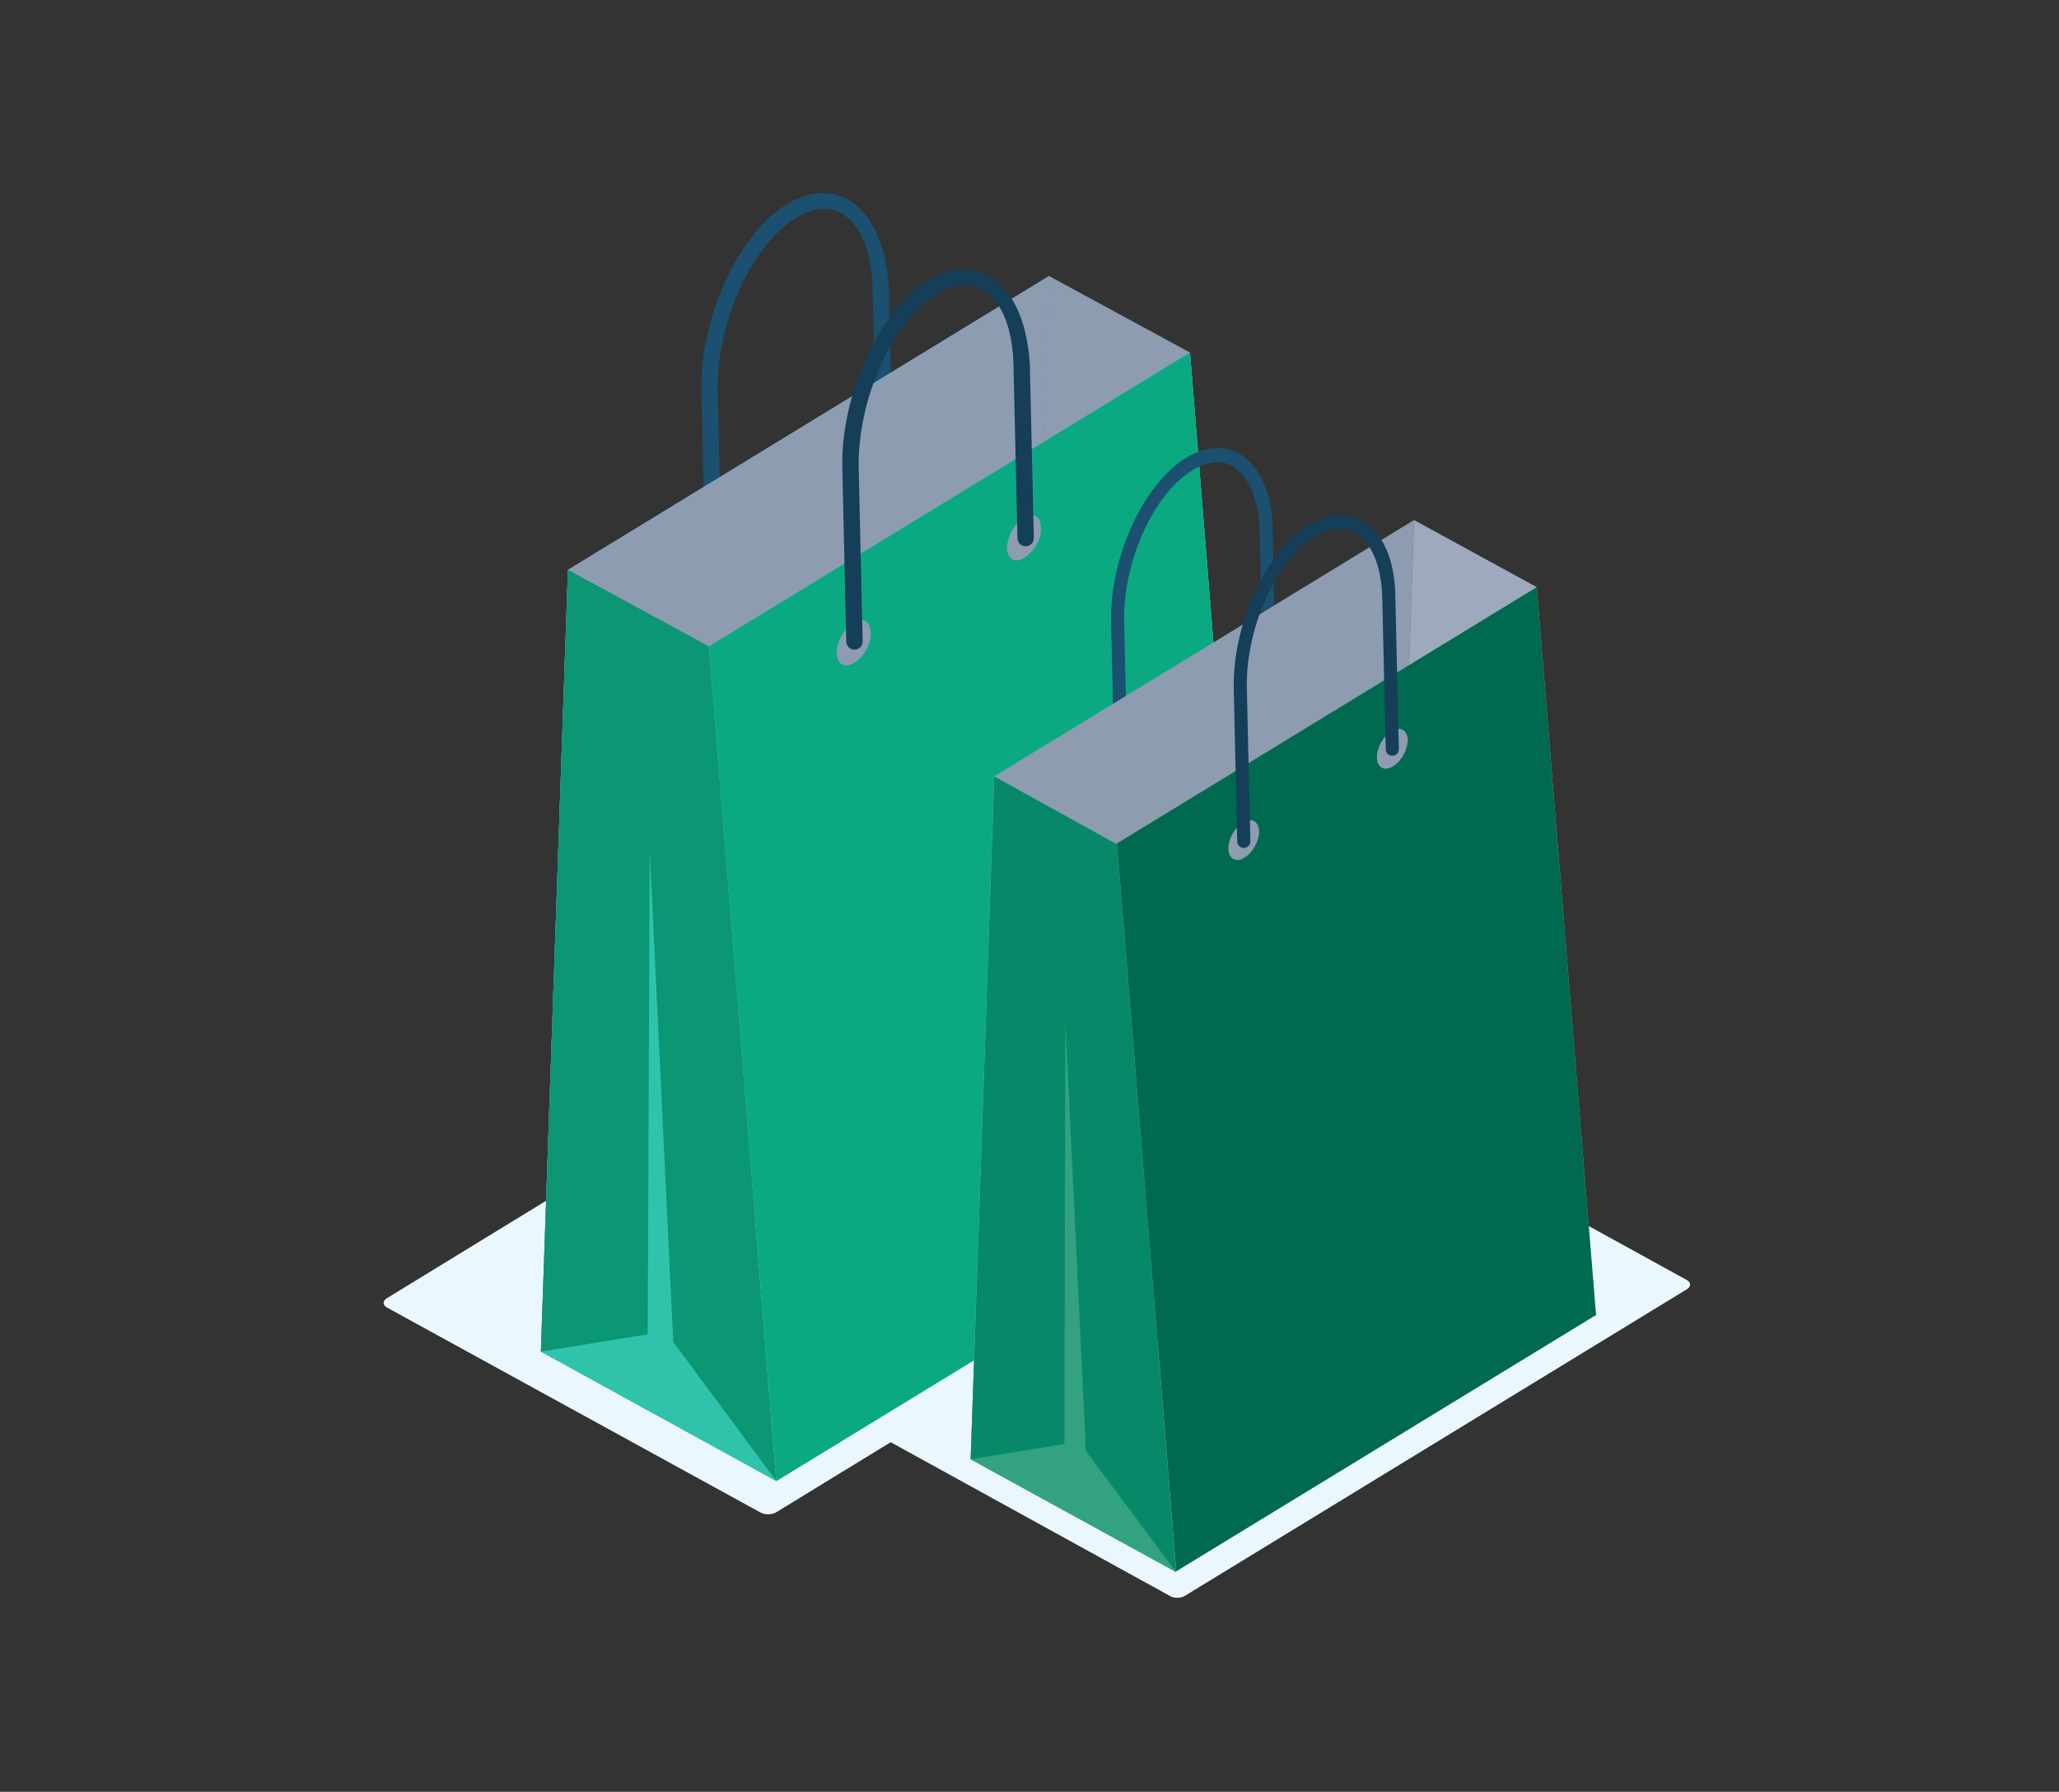
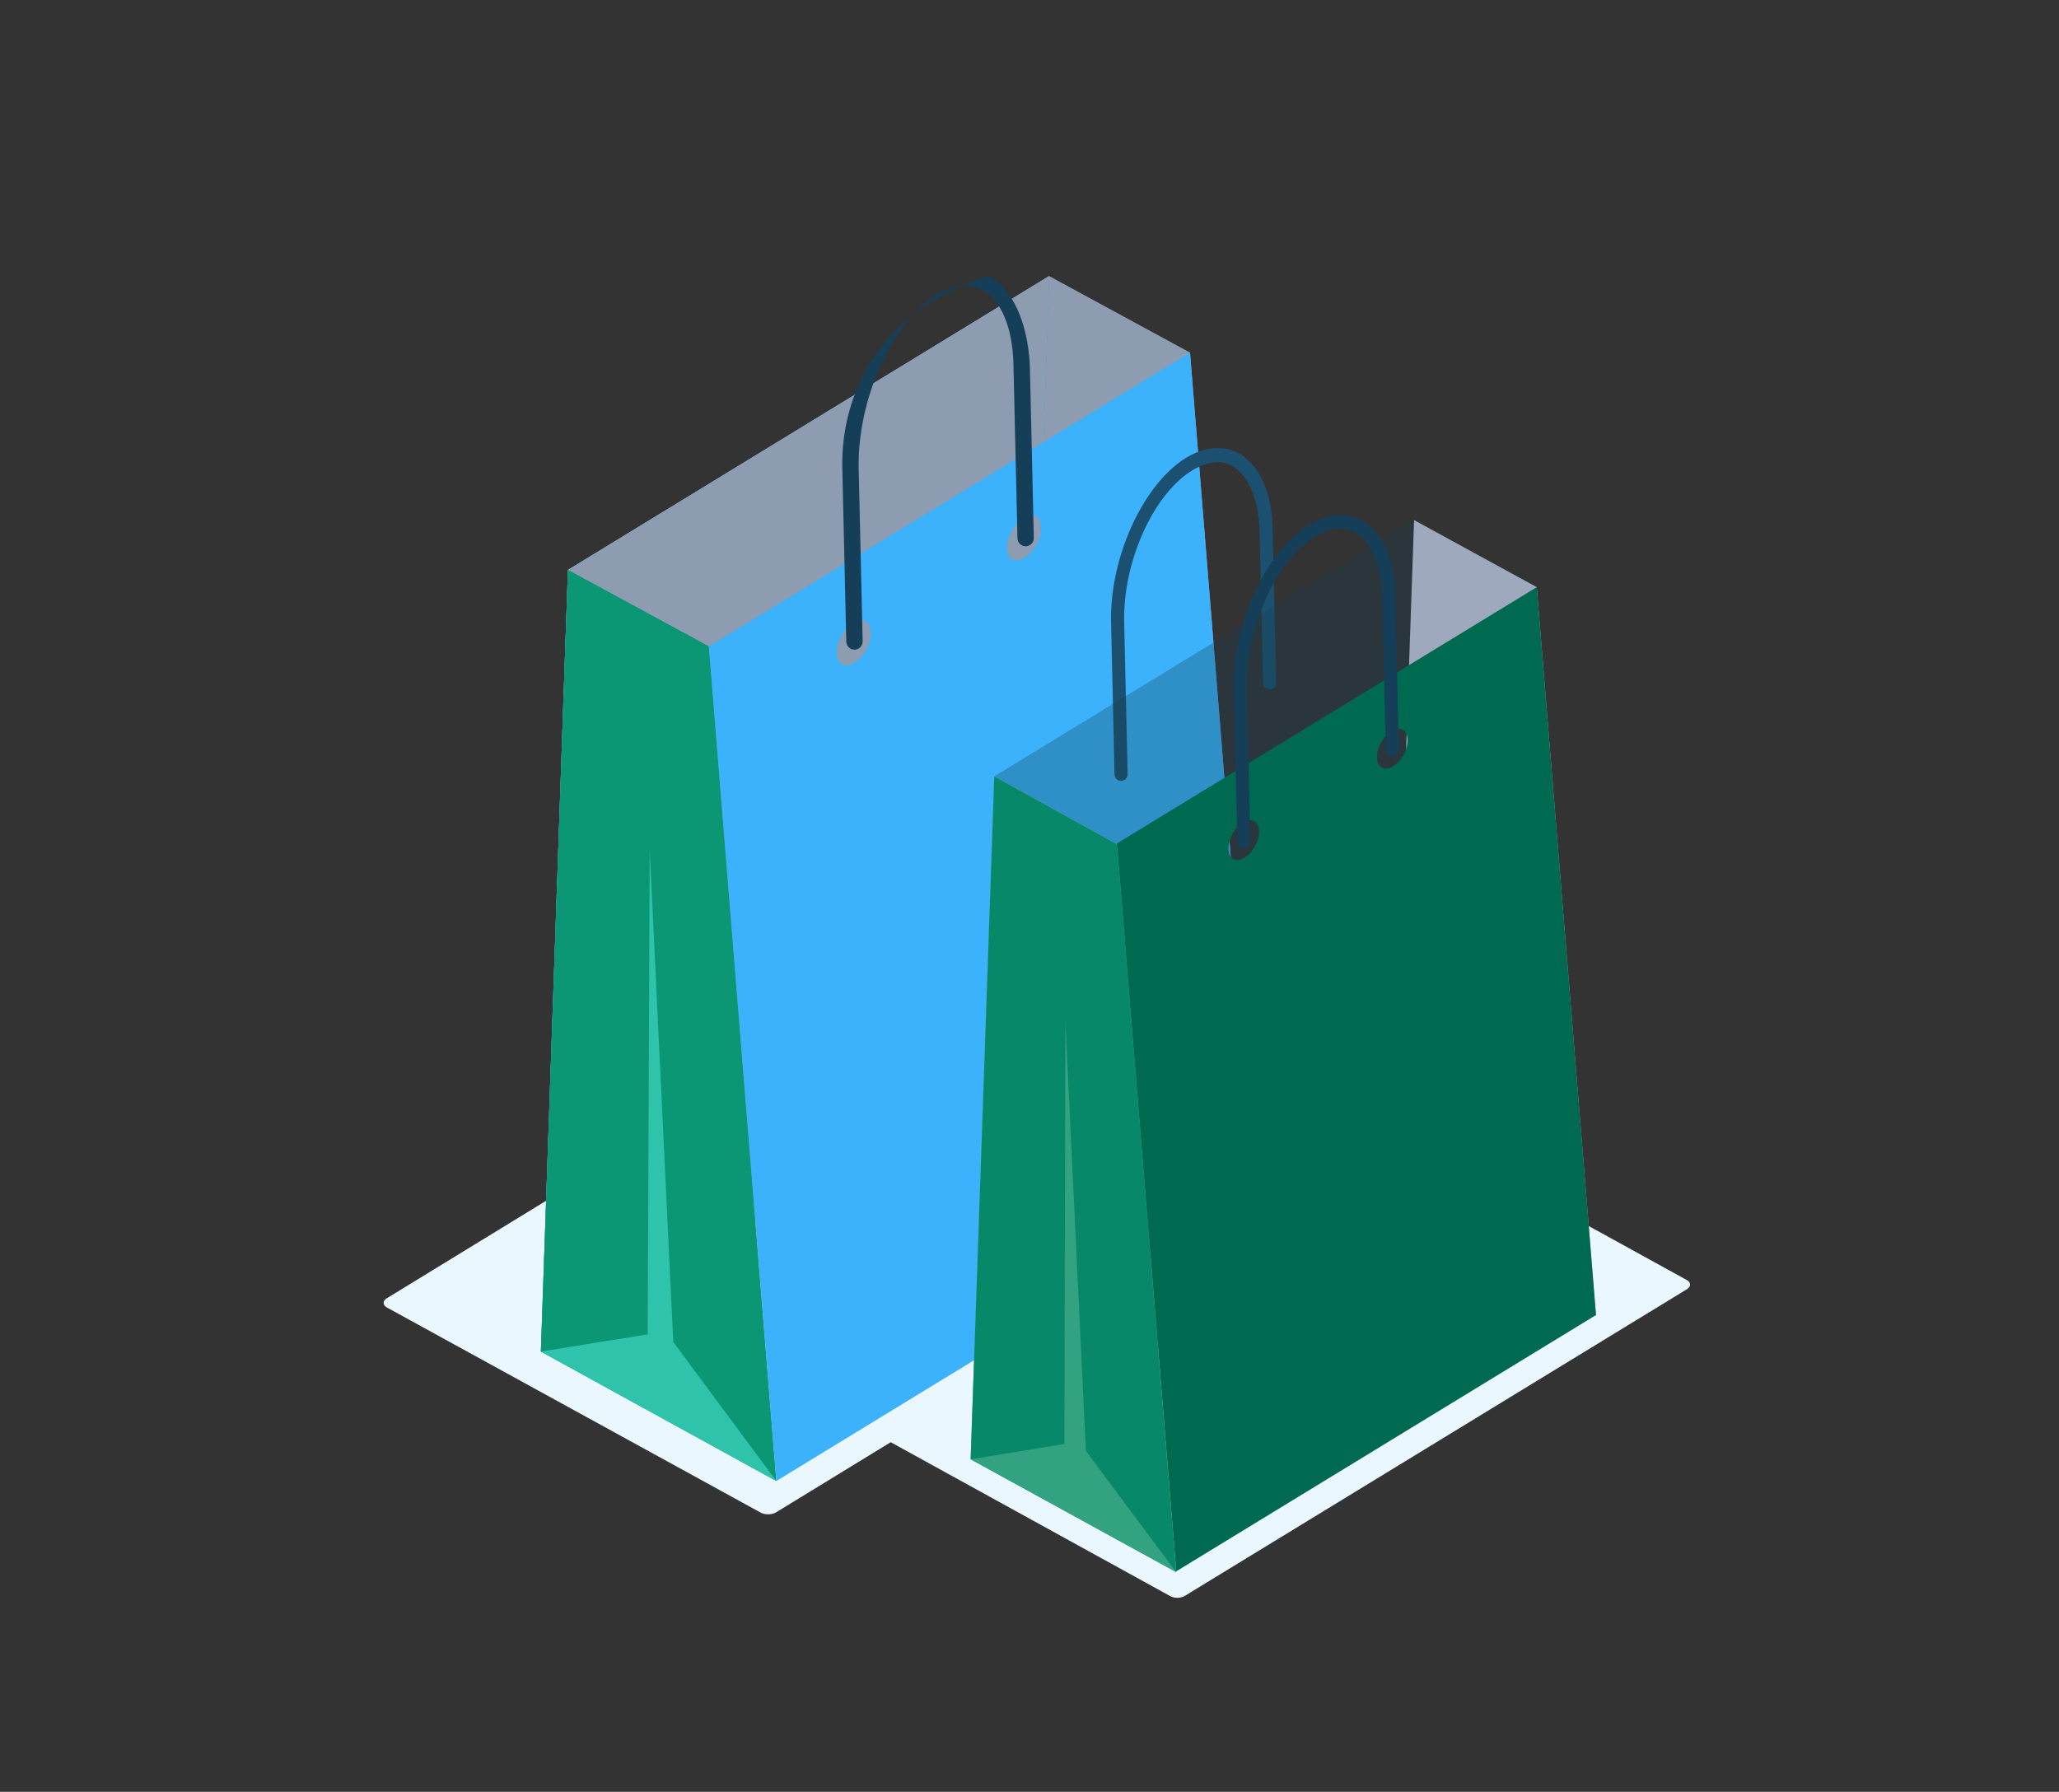
<svg xmlns="http://www.w3.org/2000/svg" width="293" height="255" viewBox="0 0 293 255" fill="none">
  <rect x="0" y="0" width="293" height="255" fill="#333333" stroke="none" />
  <path d="M166.529 227.151L115.327 198.958C114.737 198.621 114.723 198.036 115.298 197.672L186.75 154.028C187.324 153.664 188.255 153.643 188.845 153.98L240.047 182.173C240.637 182.51 240.651 183.095 240.077 183.459L168.624 227.103C168.05 227.467 167.119 227.489 166.529 227.151Z" fill="#EBF7FF" />
  <path d="M108.246 215.267L55.041 186.067C54.451 185.73 54.438 185.145 55.012 184.781L137.834 134.09C138.408 133.726 139.456 133.702 140.046 134.039L193.251 163.239C193.842 163.577 193.855 164.161 193.281 164.526L110.458 215.217C109.884 215.581 108.836 215.605 108.246 215.267Z" fill="#EBF7FF" />
-   <path d="M120.614 28.363C118.137 27.016 114.997 27.205 112.01 29.029C105.002 33.285 99.571 45.344 99.81 55.751L100.376 80.426C100.389 81.011 100.868 81.585 101.567 81.569C102.149 81.555 102.721 81.074 102.704 80.373L102.141 55.815C101.915 45.992 106.902 34.879 113.336 30.987C115.749 29.528 117.958 29.36 119.729 30.373C122.441 31.831 124.046 35.773 124.167 41.035L124.733 65.71C124.747 66.294 125.226 66.868 125.924 66.853C126.506 66.839 127.078 66.358 127.062 65.656L126.495 40.982C126.123 34.906 124.036 30.274 120.614 28.363Z" fill="#1B5071" />
  <path d="M178.938 168.95L169.34 50.178L149.288 39.289L145.434 150.53L178.938 168.95Z" fill="#44475B" />
  <path d="M178.938 168.95L169.34 50.178L149.288 39.289L145.434 150.53L178.938 168.95Z" fill="#8D9CB0" />
  <path d="M80.822 81.109L76.968 192.35L145.434 150.53L149.288 39.289L80.822 81.109Z" fill="#3BB2FB" />
  <path opacity="0.3" d="M80.822 81.109L76.968 192.35L145.434 150.53L149.288 39.289L80.822 81.109Z" fill="white" />
  <path d="M80.822 81.109L76.968 192.35L145.434 150.53L149.288 39.289L80.822 81.109Z" fill="#8D9CB0" />
  <path d="M80.822 81.109L100.875 91.998L110.473 210.77L76.968 192.35L80.822 81.109Z" fill="#0B9674" />
  <path opacity="0.55" d="M80.822 81.109L100.875 91.998L110.473 210.77L76.968 192.35L80.822 81.109Z" fill="#0B9674" />
  <path opacity="0.2" d="M110.473 210.77L95.807 190.982L92.454 120.974L92.171 189.895L76.968 192.35L110.473 210.77Z" fill="#3BB2FB" />
  <path opacity="0.41" d="M110.473 210.77L95.807 190.982L92.454 120.974L92.171 189.895L76.968 192.35L110.473 210.77Z" fill="#59FBD3" />
  <path d="M169.34 50.178L100.874 91.998L110.473 210.77L178.938 168.95L169.34 50.178ZM121.546 94.332C120.168 95.182 119.104 94.505 119.069 92.985C119.031 91.347 120.153 89.45 121.414 88.602C122.793 87.751 123.857 88.429 123.892 89.949C124.046 91.583 122.924 93.481 121.546 94.332ZM145.781 79.384C144.403 80.235 143.339 79.557 143.304 78.037C143.267 76.4 144.388 74.502 145.65 73.654C147.028 72.803 148.092 73.481 148.127 75.001C148.281 76.636 147.16 78.534 145.781 79.384Z" fill="#3BB2FB" />
-   <path d="M169.34 50.178L100.874 91.998L110.473 210.77L178.938 168.95L169.34 50.178ZM121.546 94.332C120.168 95.182 119.104 94.505 119.069 92.985C119.031 91.347 120.153 89.45 121.414 88.602C122.793 87.751 123.857 88.429 123.892 89.949C124.046 91.583 122.924 93.481 121.546 94.332ZM145.781 79.384C144.403 80.235 143.339 79.557 143.304 78.037C143.267 76.4 144.388 74.502 145.65 73.654C147.028 72.803 148.092 73.481 148.127 75.001C148.281 76.636 147.16 78.534 145.781 79.384Z" fill="#0BA982" />
-   <path d="M140.667 39.252C138.19 37.905 135.049 38.094 132.062 39.918C125.054 44.174 119.623 56.233 119.862 66.641L120.428 91.315C120.442 91.9 120.921 92.474 121.62 92.458C122.202 92.445 122.773 91.963 122.757 91.262L122.193 66.704C121.968 56.881 126.955 45.768 133.389 41.877C135.685 40.42 138.011 40.249 139.781 41.262C142.494 42.721 144.099 46.662 144.219 51.924L144.786 76.599C144.799 77.184 145.278 77.758 145.977 77.742C146.559 77.728 147.13 77.247 147.114 76.546L146.548 51.871C146.173 45.678 144.089 41.163 140.667 39.252Z" fill="#153E58" />
+   <path d="M140.667 39.252C125.054 44.174 119.623 56.233 119.862 66.641L120.428 91.315C120.442 91.9 120.921 92.474 121.62 92.458C122.202 92.445 122.773 91.963 122.757 91.262L122.193 66.704C121.968 56.881 126.955 45.768 133.389 41.877C135.685 40.42 138.011 40.249 139.781 41.262C142.494 42.721 144.099 46.662 144.219 51.924L144.786 76.599C144.799 77.184 145.278 77.758 145.977 77.742C146.559 77.728 147.13 77.247 147.114 76.546L146.548 51.871C146.173 45.678 144.089 41.163 140.667 39.252Z" fill="#153E58" />
  <path d="M176.309 64.526C174.067 63.291 171.395 63.586 168.752 65.168C162.665 68.934 157.895 79.34 158.107 88.579L158.603 110.213C158.617 110.797 159.09 111.138 159.556 111.127C160.138 111.114 160.477 110.638 160.466 110.17L159.97 88.536C159.774 79.999 164.094 70.306 169.724 66.9C171.793 65.683 173.766 65.403 175.301 66.304C177.662 67.654 179.137 71.013 179.244 75.691L179.738 97.208C179.752 97.793 180.225 98.133 180.691 98.123C181.273 98.109 181.612 97.633 181.601 97.166L181.104 75.531C181.1 70.266 179.26 66.213 176.309 64.526Z" fill="#1B5071" />
  <path d="M227.118 187.267L218.681 83.561L201.222 74.017L197.858 171.09L227.118 187.267Z" fill="#C0C4DA" />
  <path opacity="0.2" d="M227.118 187.267L218.681 83.561L201.222 74.017L197.858 171.09L227.118 187.267Z" fill="#153E4F" />
-   <path d="M141.486 110.489L138.125 207.678L197.858 171.09L201.222 74.017L141.486 110.489Z" fill="#C0C4DA" />
  <path opacity="0.3" d="M141.486 110.489L138.125 207.678L197.858 171.09L201.222 74.017L141.486 110.489Z" fill="#153E4F" />
  <path d="M141.486 110.489L158.948 120.15L167.382 223.738L138.125 207.678L141.486 110.489Z" fill="#72C6A2" />
  <path d="M141.486 110.489L158.948 120.15L167.382 223.738L138.125 207.678L141.486 110.489Z" fill="#078969" />
  <path opacity="0.41" d="M167.382 223.738L154.522 206.483L151.605 145.357L151.471 205.5L138.125 207.678L167.382 223.738Z" fill="#72C6A2" />
  <path d="M218.681 83.561L158.945 120.033L167.38 223.622L227.115 187.15L218.681 83.561ZM177.047 122.075C175.899 122.803 174.838 122.243 174.806 120.839C174.774 119.436 175.667 117.777 176.932 117.046C178.08 116.318 179.141 116.879 179.173 118.282C179.206 119.685 178.198 121.463 177.047 122.075ZM198.182 109.07C197.034 109.799 195.973 109.238 195.941 107.835C195.908 106.432 196.802 104.773 198.067 104.042C199.215 103.314 200.276 103.874 200.308 105.278C200.341 106.681 199.447 108.339 198.182 109.07Z" fill="#006A50" />
  <path d="M193.768 74.071C191.526 72.835 188.854 73.131 186.211 74.712C180.124 78.479 175.354 88.885 175.566 98.123L176.062 119.757C176.076 120.342 176.549 120.682 177.015 120.672C177.597 120.658 177.936 120.182 177.925 119.715L177.426 97.963C177.23 89.427 181.55 79.733 187.18 76.328C189.249 75.111 191.223 74.831 192.758 75.732C195.118 77.082 196.593 80.441 196.701 85.119L197.194 106.636C197.208 107.221 197.681 107.561 198.147 107.55C198.729 107.537 199.068 107.061 199.057 106.593L198.563 85.076C198.556 79.694 196.716 75.641 193.768 74.071Z" fill="#153E58" />
</svg>